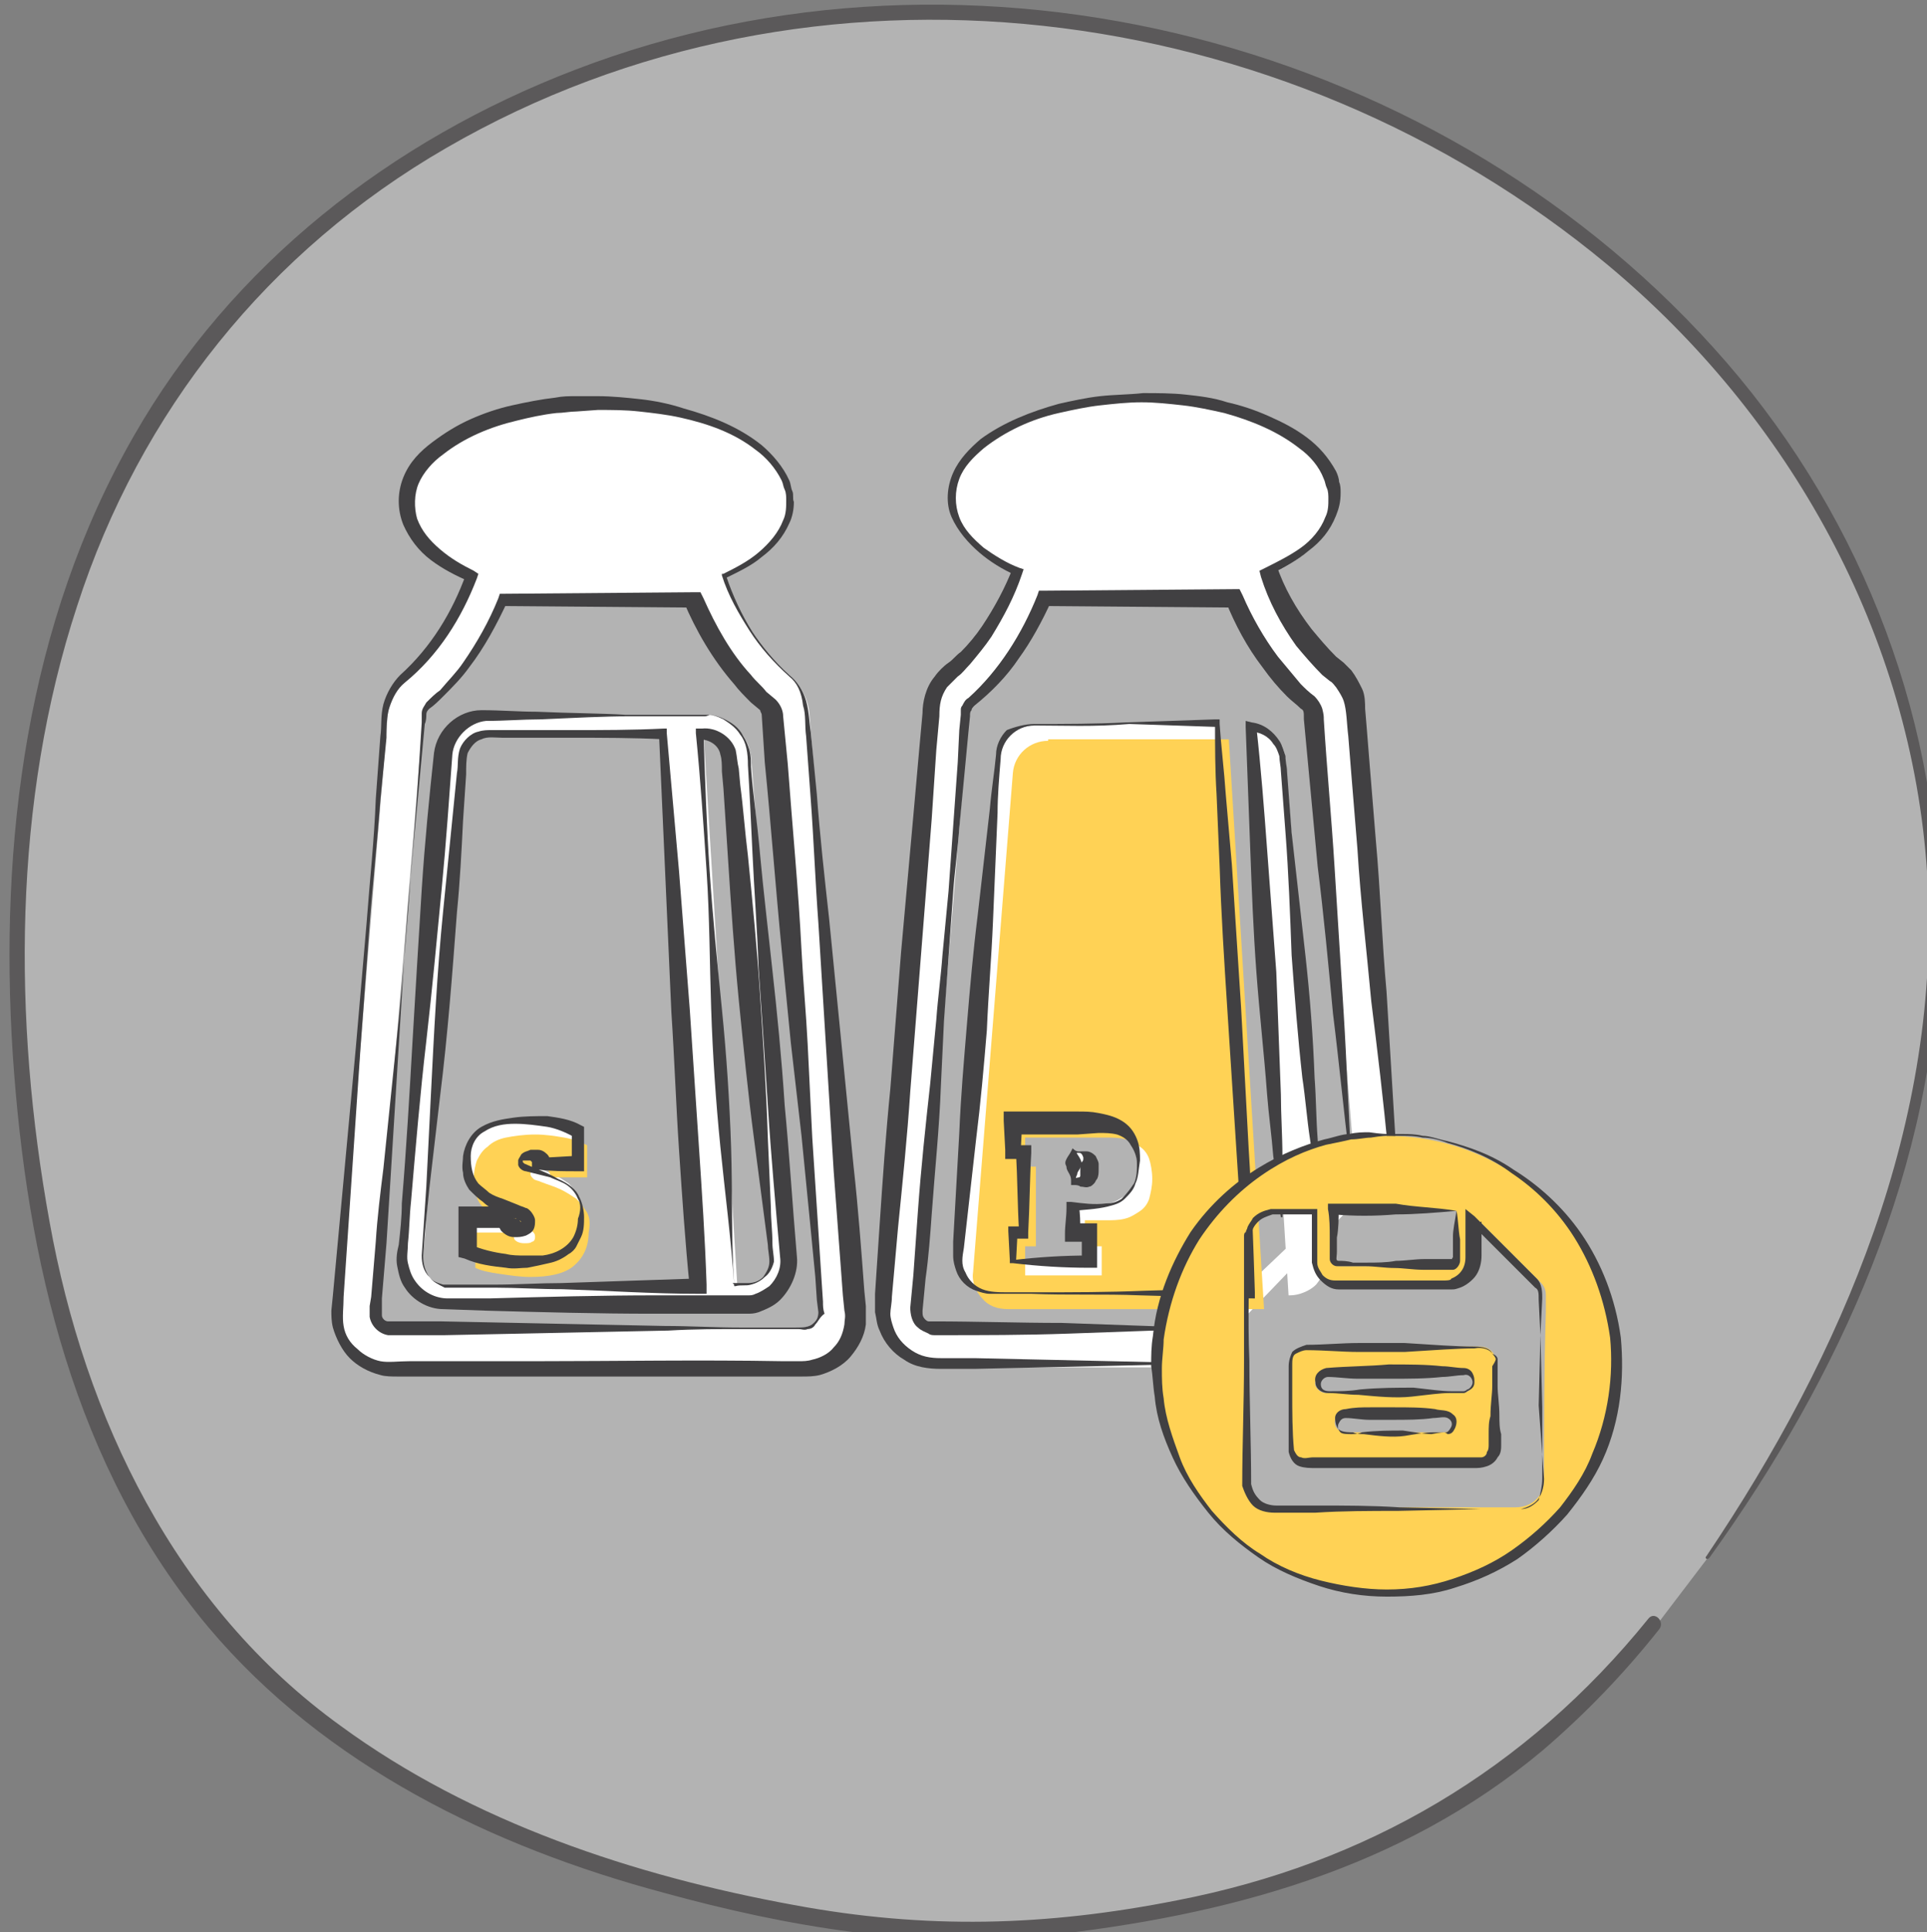
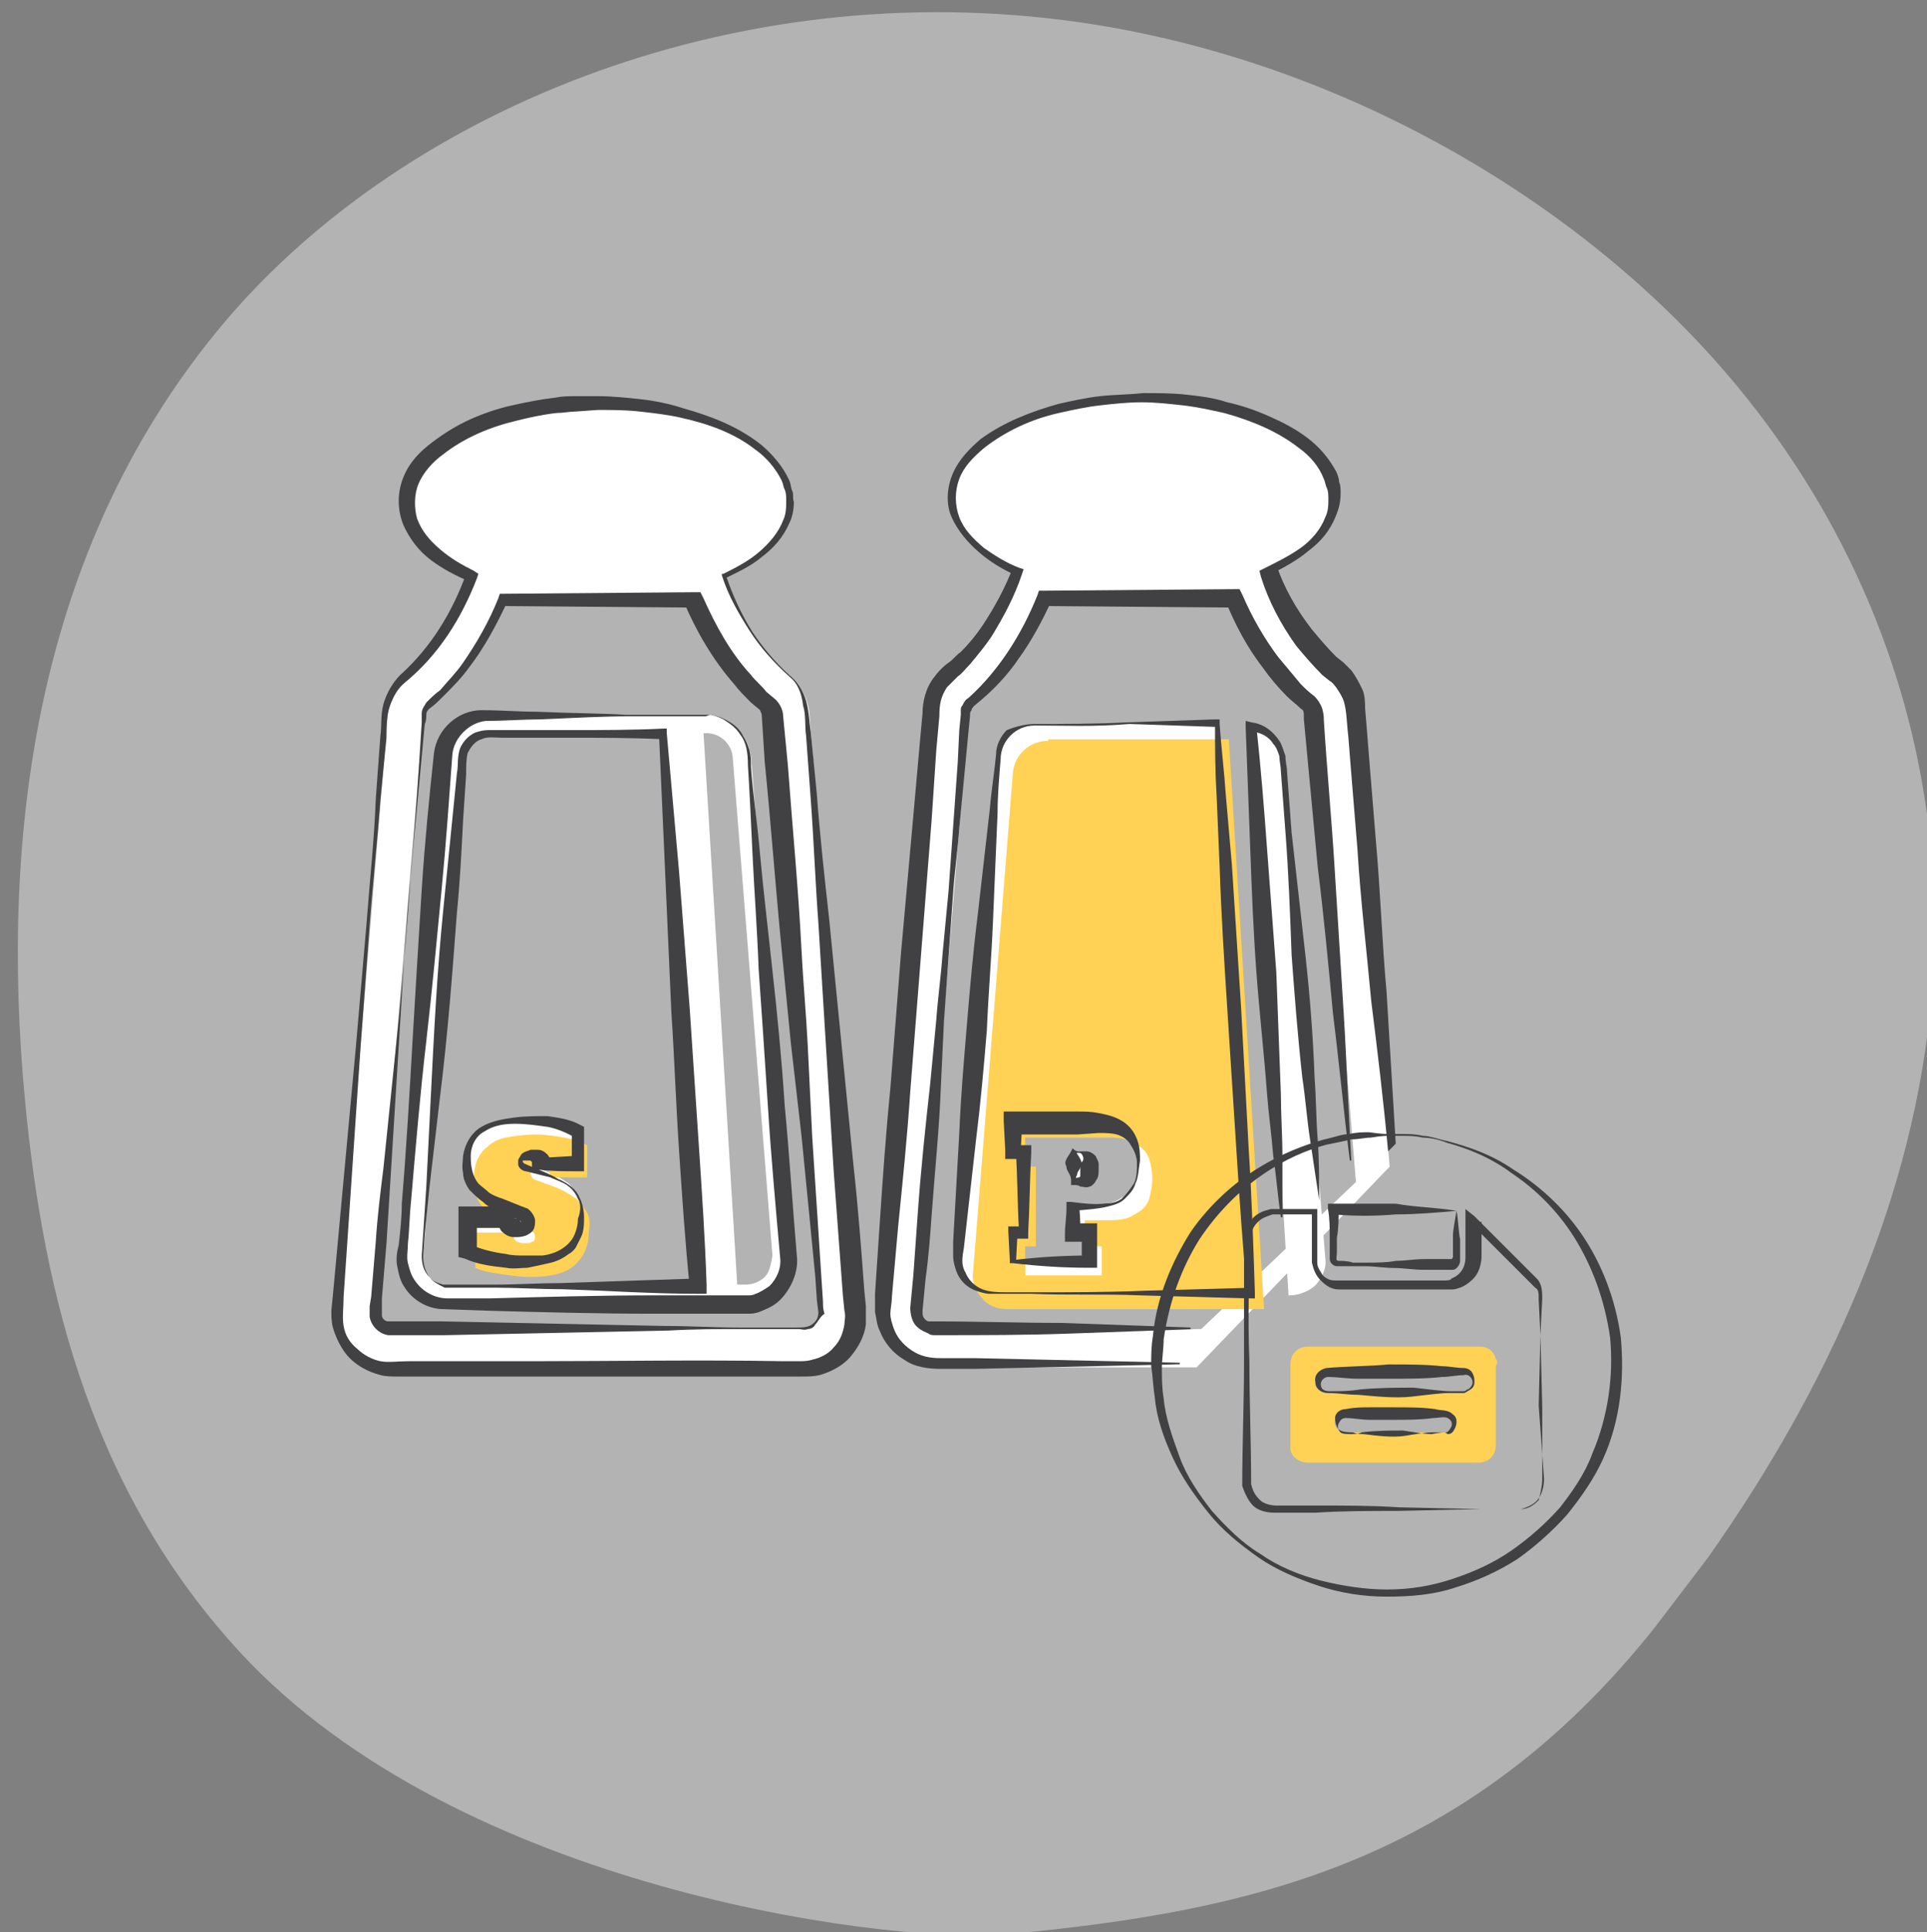
<svg xmlns="http://www.w3.org/2000/svg" xmlns:ns1="http://www.inkscape.org/namespaces/inkscape" xmlns:ns2="http://sodipodi.sourceforge.net/DTD/sodipodi-0.dtd" width="33.343mm" height="33.424mm" viewBox="0 0 33.343 33.424" version="1.1" id="svg43497" ns1:version="0.92.3 (2405546, 2018-03-11)" ns2:docname="save_user.svg">
  <rect x="0" y="0" width="33.343" height="33.424" fill="#808080" stroke="none" />
  <defs id="defs43491" />
  <ns2:namedview id="base" pagecolor="#ffffff" bordercolor="#666666" borderopacity="1.0" ns1:pageopacity="0.0" ns1:pageshadow="2" ns1:zoom="5.6" ns1:cx="77.167399" ns1:cy="39.704452" ns1:document-units="mm" ns1:current-layer="layer1" showgrid="false" fit-margin-top="0" fit-margin-left="0" fit-margin-right="0" fit-margin-bottom="0" ns1:window-width="1920" ns1:window-height="1043" ns1:window-x="1920" ns1:window-y="0" ns1:window-maximized="1" />
  <g ns1:label="Layer 1" ns1:groupmode="layer" id="layer1" transform="translate(-79.278,-145.05)">
    <g transform="matrix(0.265,0,0,0.265,-25.255,93.895)" style="display:inline;opacity:0.4" id="g38391" class="st13">
      <path style="fill:#ffffff" ns1:connector-curvature="0" id="path38385" d="m 506,294.7 c 7.9,-11.2 13.5,-23.6 14.6,-36.8 1.1,-13.2 -2.7,-27.4 -12.5,-39.4 -9.8,-12 -25.8,-21.5 -43.1,-24 -22.9,-3.3 -44.8,6 -56.4,20.2 -11.6,14.2 -14.2,32.4 -12.5,50.2 1.2,12.6 4.4,26 14.7,36.7 14.8,15.2 42.7,18.4 49.5,17.7 16,-1.5 30,-4.7 42.2,-20" class="st7" />
      <g id="g38389">
-         <path style="fill:#231f20" ns1:connector-curvature="0" id="path38387" d="m 506.1,294.7 c 8.5,-11.8 14.8,-25.6 15,-40.4 0.2,-13.8 -4.9,-27.2 -13.9,-37.6 -18.2,-21 -49.2,-29.1 -75.2,-19.1 -12,4.6 -22.4,12.7 -28.8,23.9 -7,12.2 -8.8,26.5 -7.9,40.4 0.9,13.4 4,26.9 12.8,37.4 7.6,9 18.5,14.3 29.7,17.3 8,2.2 16.6,3.7 24.9,2.8 11.8,-1.3 23.2,-4.3 32.5,-12.1 2.8,-2.4 5.3,-5 7.6,-7.9 0.4,-0.5 -0.3,-1.2 -0.7,-0.7 -8,9.9 -18.4,16 -30.8,18.4 -8.6,1.7 -16.4,1.9 -25,0.3 -10.4,-1.9 -21,-5.4 -29.6,-11.7 -10.8,-7.8 -16.7,-20.1 -19,-32.9 -2.4,-13.2 -2.4,-27.4 1.8,-40.2 4.1,-12.7 12.5,-23.2 24.1,-29.9 24,-13.9 54.7,-9.9 75.8,7.6 11.9,9.9 19.9,24.2 20.9,39.8 1,16.1 -5.5,31.3 -14.4,44.5 -0.2,0.2 0.1,0.3 0.2,0.1 z" class="st4" />
-       </g>
+         </g>
    </g>
    <g id="g38461" transform="matrix(0.265,0,0,0.265,-25.255,93.895)">
      <g id="g38409">
        <path class="st7" d="m 446,237.1 c -3,-2.6 -4.3,-6.5 -4.3,-6.5 v -0.1 c 2.6,-1.2 4.3,-2.9 4.3,-4.9 0,-3.6 -5.6,-6.5 -12.5,-6.5 -6.9,0 -12.5,2.9 -12.5,6.5 0,1.9 1.7,3.7 4.3,4.9 v 0.1 c 0,0 -1.3,4 -4.3,6.5 -0.7,0.6 -1.2,1.5 -1.2,2.4 l -3.2,38.9 c -0.1,1 0.3,2 0.9,2.7 0.7,0.7 1.6,1.1 2.6,1.1 H 447 c 1,0 1.9,-0.4 2.6,-1.1 0.7,-0.7 1,-1.7 0.9,-2.7 l -3.2,-38.9 c -0.1,-0.9 -0.6,-1.8 -1.3,-2.4 z m 1.6,42.3 c -0.2,0.2 -0.5,0.3 -0.8,0.3 H 420 c -0.3,0 -0.6,-0.1 -0.8,-0.3 -0.2,-0.2 -0.3,-0.5 -0.3,-0.8 l 3.2,-38.9 c 0,-0.3 0.2,-0.5 0.4,-0.7 2.7,-2.3 4.2,-5.3 4.8,-6.8 h 12.4 c 0.6,1.5 2.1,4.5 4.8,6.8 0.2,0.2 0.3,0.4 0.4,0.7 l 3.2,38.9 c -0.2,0.3 -0.3,0.6 -0.5,0.8 z" id="path38393" ns1:connector-curvature="0" style="fill:#ffffff" />
        <path class="st7" d="m 440.5,239.7 h -14.1 c -1.5,0 -2.8,1.2 -2.9,2.7 l -2.6,32.6 c -0.1,0.8 0.2,1.6 0.8,2.2 0.6,0.6 1.3,0.9 2.1,0.9 h 19.4 c 0.8,0 1.6,-0.3 2.1,-0.9 0.5,-0.6 0.8,-1.4 0.8,-2.2 l -2.6,-32.6 c -0.2,-1.5 -1.5,-2.7 -3,-2.7 z m -18,36.7 c -0.3,-0.3 -0.5,-0.8 -0.4,-1.3 l 2.6,-32.6 c 0.1,-0.9 0.8,-1.5 1.7,-1.5 h 11.5 l 2.2,36 h -16.3 c -0.5,0 -1,-0.2 -1.3,-0.6 z m 21.9,0 c -0.3,0.3 -0.8,0.5 -1.2,0.5 h -0.6 l -2.2,-36 h 0.2 c 0.9,0 1.6,0.7 1.7,1.5 l 2.6,32.6 c -0.1,0.6 -0.2,1.1 -0.5,1.4 z" id="path38395" ns1:connector-curvature="0" style="fill:#ffffff" />
        <path class="st7" d="m 485.2,269.2 -2.4,-29.6 c -0.1,-0.9 -0.5,-1.8 -1.2,-2.4 -3,-2.6 -4.3,-6.5 -4.3,-6.5 v -0.1 c 2.6,-1.2 4.3,-2.9 4.3,-4.9 0,-3.6 -5.6,-6.5 -12.5,-6.5 -6.9,0 -12.5,2.9 -12.5,6.5 0,1.9 1.7,3.7 4.3,4.9 v 0.1 c 0,0 -1.3,4 -4.3,6.5 -0.7,0.6 -1.2,1.5 -1.2,2.4 l -3.2,38.9 c -0.1,1 0.3,2 0.9,2.7 0.7,0.7 1.6,1.1 2.6,1.1 h 16.9 m 0.3,-2.5 h -17.3 c -0.3,0 -0.6,-0.1 -0.8,-0.3 -0.2,-0.2 -0.3,-0.5 -0.3,-0.8 l 3.2,-38.9 c 0,-0.3 0.2,-0.5 0.4,-0.7 2.7,-2.3 4.2,-5.3 4.8,-6.8 h 12.4 c 0.6,1.5 2.1,4.5 4.8,6.8 0.2,0.2 0.3,0.4 0.4,0.7 l 2.5,30.4" id="path38397" ns1:connector-curvature="0" style="fill:#ffffff" />
        <path class="st7" d="m 432.3,271.2 c -0.2,-0.3 -0.4,-0.6 -0.7,-0.9 -0.3,-0.2 -0.6,-0.4 -1,-0.6 -0.4,-0.2 -0.8,-0.3 -1.3,-0.5 -0.2,-0.1 -0.4,-0.1 -0.5,-0.2 -0.1,-0.1 -0.2,-0.2 -0.2,-0.3 0,-0.2 0.1,-0.3 0.2,-0.3 0.1,-0.1 0.3,-0.1 0.5,-0.1 0.2,0 0.3,0 0.4,0.1 0.1,0.1 0.2,0.2 0.2,0.5 h 2.4 v -2.1 c -0.4,-0.2 -0.9,-0.4 -1.5,-0.5 -0.6,-0.1 -1.2,-0.2 -1.9,-0.2 -0.7,0 -1.4,0.1 -1.9,0.2 -0.5,0.1 -0.9,0.3 -1.2,0.6 -0.3,0.2 -0.5,0.5 -0.7,0.9 -0.1,0.3 -0.2,0.7 -0.2,1.2 0,0.5 0.1,0.8 0.2,1.2 0.1,0.3 0.3,0.6 0.6,0.8 0.3,0.2 0.6,0.5 1.1,0.6 0.4,0.2 0.9,0.4 1.5,0.6 0.3,0.1 0.4,0.2 0.5,0.3 0.1,0.1 0.1,0.2 0.1,0.3 0,0.2 -0.1,0.3 -0.2,0.3 -0.1,0.1 -0.3,0.1 -0.5,0.1 -0.3,0 -0.5,-0.1 -0.6,-0.2 -0.1,-0.1 -0.1,-0.3 -0.1,-0.5 H 425 v 2.3 c 0.4,0.2 0.9,0.3 1.6,0.4 0.7,0.1 1.3,0.2 2,0.2 1.2,0 2.2,-0.2 2.8,-0.7 0.6,-0.5 1,-1.2 1,-2.2 0.1,-0.5 0,-0.9 -0.1,-1.3 z" id="path38399" ns1:connector-curvature="0" style="fill:#ffffff" />
        <path class="st7" d="m 464.9,268.2 h -0.4 v 1.9 h 0.4 c 0.2,0 0.4,-0.1 0.5,-0.2 0.1,-0.1 0.2,-0.3 0.2,-0.6 V 269 c 0,-0.3 -0.1,-0.4 -0.2,-0.6 -0.2,-0.1 -0.3,-0.2 -0.5,-0.2 z" id="path38401" ns1:connector-curvature="0" style="fill:#ffffff" />
        <path class="st7" d="m 462,240.4 c -1.2,0 -2.2,0.9 -2.3,2.1 l -2.6,32.6 c -0.1,0.6 0.2,1.3 0.6,1.7 0.4,0.5 1,0.7 1.7,0.7 h 16.8 l -2.3,-37.2 H 462 Z m 6.5,29.9 c -0.1,0.3 -0.3,0.6 -0.6,0.8 -0.3,0.2 -0.6,0.4 -1,0.5 -0.4,0.1 -0.8,0.1 -1.3,0.1 h -1.3 v 1.7 h 1.1 v 1.9 h -5 v -1.9 h 0.7 v -5.2 h -0.7 v -1.9 h 5.2 c 0.5,0 0.9,0 1.3,0.1 0.4,0.1 0.7,0.3 1,0.5 0.3,0.2 0.5,0.5 0.6,0.8 0.1,0.3 0.2,0.8 0.2,1.3 0.1,0.5 0,0.9 -0.2,1.3 z" id="path38403" ns1:connector-curvature="0" style="fill:#ffffff" />
        <path class="st15" d="m 462.9,241.4 c -1.2,0 -2.2,0.9 -2.3,2.1 l -2.6,32.6 c -0.1,0.6 0.2,1.3 0.6,1.7 0.4,0.5 1,0.7 1.7,0.7 H 477 l -2.3,-37.2 h -11.8 z m 6.6,29.9 c -0.1,0.3 -0.3,0.6 -0.6,0.8 -0.3,0.2 -0.6,0.4 -1,0.5 -0.4,0.1 -0.8,0.1 -1.3,0.1 h -1.3 v 1.7 h 1.1 v 1.9 h -5 v -1.9 h 0.7 v -5.2 h -0.7 v -1.9 h 5.2 c 0.5,0 0.9,0 1.3,0.1 0.4,0.1 0.7,0.3 1,0.5 0.3,0.2 0.5,0.5 0.6,0.8 0.1,0.3 0.2,0.8 0.2,1.3 0,0.5 -0.1,0.9 -0.2,1.3 z" id="path38405" ns1:connector-curvature="0" style="fill:#ffd255" />
        <path class="st7" d="m 476.3,240.4 2.3,37.2 h 0.1 c 0.6,0 1.3,-0.3 1.7,-0.7 0.4,-0.5 0.7,-1.1 0.6,-1.7 l -2.6,-32.6 c -0.1,-1.2 -1,-2.1 -2.1,-2.2 z" id="path38407" ns1:connector-curvature="0" style="fill:#ffffff" />
      </g>
      <path class="st15" d="m 432.8,272.2 c -0.2,-0.3 -0.4,-0.6 -0.7,-0.9 -0.3,-0.2 -0.6,-0.4 -1,-0.6 -0.4,-0.2 -0.8,-0.3 -1.3,-0.5 -0.2,-0.1 -0.4,-0.1 -0.5,-0.2 -0.1,-0.1 -0.2,-0.2 -0.2,-0.3 0,-0.2 0.1,-0.3 0.2,-0.3 0.1,-0.1 0.3,-0.1 0.5,-0.1 0.2,0 0.3,0 0.4,0.1 0.1,0.1 0.2,0.2 0.2,0.5 h 2.4 v -2.1 c -0.4,-0.2 -0.9,-0.4 -1.5,-0.5 -0.6,-0.1 -1.2,-0.2 -1.9,-0.2 -0.7,0 -1.4,0.1 -1.9,0.2 -0.5,0.1 -0.9,0.3 -1.2,0.6 -0.3,0.2 -0.5,0.5 -0.7,0.9 -0.1,0.3 -0.2,0.7 -0.2,1.2 0,0.5 0.1,0.8 0.2,1.2 0.1,0.3 0.3,0.6 0.6,0.8 0.3,0.2 0.6,0.5 1.1,0.6 0.4,0.2 0.9,0.4 1.5,0.6 0.3,0.1 0.4,0.2 0.5,0.3 0.1,0.1 0.1,0.2 0.1,0.3 0,0.2 -0.1,0.3 -0.2,0.3 -0.1,0.1 -0.3,0.1 -0.5,0.1 -0.3,0 -0.5,-0.1 -0.6,-0.2 -0.1,-0.1 -0.1,-0.3 -0.1,-0.5 h -2.5 v 2.3 c 0.4,0.2 0.9,0.3 1.6,0.4 0.7,0.1 1.3,0.2 2,0.2 1.2,0 2.2,-0.2 2.8,-0.7 0.6,-0.5 1,-1.2 1,-2.2 0.1,-0.5 0.1,-0.9 -0.1,-1.3 z" id="path38411" ns1:connector-curvature="0" style="fill:#ffd255" />
      <g id="g38459">
        <g id="g38419">
          <g id="g38417">
            <path class="st5" d="m 446,237.2 c -1,-0.9 -1.9,-1.9 -2.6,-3 -0.7,-1.1 -1.4,-2.3 -1.8,-3.6 v -0.1 h 0.1 c 0.8,-0.4 1.6,-0.8 2.3,-1.4 0.7,-0.6 1.3,-1.3 1.6,-2.1 0.2,-0.4 0.2,-0.9 0.2,-1.3 0,-0.2 0,-0.5 -0.1,-0.7 -0.1,-0.2 -0.1,-0.4 -0.2,-0.6 -0.4,-0.8 -1,-1.5 -1.7,-2 -1.4,-1.1 -3.1,-1.7 -4.9,-2.1 -0.9,-0.2 -1.8,-0.3 -2.7,-0.4 -0.9,-0.1 -1.8,-0.1 -2.7,-0.1 l -1.4,0.1 c -0.4,0 -0.9,0.1 -1.3,0.1 -0.9,0.1 -1.8,0.3 -2.6,0.5 -1.7,0.4 -3.4,1.1 -4.8,2.2 -0.7,0.5 -1.3,1.2 -1.6,1.9 -0.3,0.7 -0.3,1.6 -0.1,2.3 0.3,0.8 0.8,1.4 1.5,2 0.7,0.6 1.4,1 2.2,1.4 l 0.3,0.2 -0.1,0.3 c -1,2.6 -2.5,5 -4.7,6.8 -0.5,0.4 -0.8,1 -1,1.6 -0.2,0.6 -0.2,1.3 -0.2,2 l -0.4,4.1 c -0.2,2.7 -0.5,5.4 -0.7,8.1 l -0.6,8.1 -1.1,16.2 c 0,0.7 -0.1,1.3 0,1.9 0.1,0.6 0.4,1.1 0.9,1.5 0.4,0.4 1,0.7 1.5,0.8 0.5,0.1 1.2,0 1.9,0 h 8.1 c 5.4,0 10.8,-0.1 16.3,0 h 1 c 0.3,0 0.6,0 0.9,-0.1 0.5,-0.1 1.1,-0.4 1.4,-0.8 0.4,-0.4 0.6,-0.9 0.7,-1.5 0,-0.3 0.1,-0.5 0,-0.9 l -0.1,-1 c -0.2,-2.7 -0.4,-5.4 -0.6,-8.1 l -0.5,-8.1 -0.5,-8.1 c -0.2,-2.7 -0.3,-5.4 -0.5,-8.1 l -0.3,-4.1 c -0.1,-0.7 0,-1.4 -0.2,-2 -0.1,-0.9 -0.4,-1.5 -0.9,-1.9 z m 0,-0.1 c 0.5,0.4 0.9,1 1.1,1.7 0.2,0.7 0.2,1.4 0.3,2 l 0.4,4.1 c 0.2,2.7 0.5,5.4 0.8,8.1 l 0.8,8.1 0.8,8.1 c 0.3,2.7 0.5,5.4 0.7,8.1 l 0.1,1 c 0,0.4 0,0.8 0,1.2 -0.1,0.8 -0.5,1.5 -1,2.1 -0.5,0.6 -1.3,1 -2,1.2 -0.4,0.1 -0.8,0.1 -1.2,0.1 h -1 c -5.4,0 -10.8,0 -16.3,0 h -8.1 -1 c -0.3,0 -0.8,0 -1.1,-0.1 -0.8,-0.2 -1.5,-0.6 -2,-1.1 -0.5,-0.5 -0.9,-1.3 -1.1,-2 -0.1,-0.4 -0.1,-0.8 -0.1,-1.1 l 0.1,-1 1.5,-16.2 0.7,-8.1 c 0.2,-2.7 0.5,-5.4 0.6,-8.1 l 0.3,-4.1 c 0.1,-0.7 0,-1.3 0.2,-2.1 0.2,-0.7 0.6,-1.4 1.1,-1.9 2,-1.8 3.4,-4.1 4.3,-6.6 l 0.2,0.5 c -0.9,-0.4 -1.7,-0.8 -2.5,-1.4 -0.8,-0.6 -1.4,-1.4 -1.8,-2.3 -0.4,-1 -0.4,-2.1 0,-3.1 0.4,-1 1.1,-1.7 1.9,-2.3 0.8,-0.6 1.6,-1.1 2.5,-1.5 0.9,-0.4 1.8,-0.7 2.7,-0.9 0.9,-0.2 1.9,-0.4 2.8,-0.5 0.5,-0.1 0.9,-0.1 1.4,-0.1 h 1.4 c 0.9,0 1.9,0.1 2.8,0.2 0.9,0.1 1.9,0.3 2.8,0.6 1.8,0.5 3.6,1.2 5.1,2.4 0.7,0.6 1.4,1.4 1.8,2.3 0.1,0.2 0.1,0.5 0.2,0.7 0.1,0.2 0,0.5 0.1,0.7 0,0.5 -0.1,1 -0.3,1.4 -0.4,0.9 -1,1.6 -1.8,2.2 -0.7,0.6 -1.6,1 -2.4,1.4 l 0.1,-0.1 c 0.4,1.2 1,2.5 1.7,3.6 0.6,0.9 1.4,1.9 2.4,2.8 z" id="path38413" ns1:connector-curvature="0" style="fill:#414042" />
            <path class="st5" d="m 447.7,279.5 c -0.1,0.2 -0.3,0.3 -0.5,0.3 -0.2,0.1 -0.4,0 -0.6,0 h -1.2 -2.4 c -1.6,0 -3.2,0 -4.9,0.1 l -9.7,0.2 -4.9,0.1 h -2.4 -0.6 c -0.2,0 -0.3,0 -0.7,0 -0.6,-0.1 -1.1,-0.6 -1.2,-1.2 0,-0.1 0,-0.3 0,-0.4 v -0.3 l 0.1,-0.6 0.1,-1.2 0.2,-2.4 c 0.1,-1.6 0.3,-3.2 0.5,-4.8 l 1,-9.7 c 0.3,-3.2 0.6,-6.5 0.8,-9.7 0.3,-3.2 0.5,-6.5 0.7,-9.7 0,-0.2 0,-0.4 0,-0.6 0,-0.3 0.2,-0.5 0.3,-0.7 0.3,-0.3 0.6,-0.6 0.9,-0.8 0.5,-0.6 1.1,-1.2 1.5,-1.8 0.9,-1.3 1.7,-2.7 2.3,-4.2 l 0.1,-0.3 h 0.3 l 12.4,-0.1 h 0.4 l 0.2,0.4 c 0.8,1.8 1.8,3.6 3.1,5 0.3,0.4 0.7,0.7 1,1.1 l 0.6,0.5 c 0.3,0.3 0.5,0.7 0.5,1.1 l 0.3,3.1 c 0.3,4.1 0.7,8.2 0.9,12.2 0.1,2 0.3,4.1 0.4,6.1 l 0.3,6.1 0.4,6.1 0.2,3.1 0.1,1.5 c 0,0.3 0,0.5 0.1,0.8 -0.3,0.2 -0.4,0.5 -0.6,0.7 z m -0.1,-0.1 c 0.2,-0.2 0.3,-0.4 0.3,-0.7 l -0.1,-0.8 -0.1,-1.5 -0.3,-3.1 -0.6,-6.1 -0.7,-6.1 c -0.2,-2 -0.4,-4.1 -0.6,-6.1 -0.4,-4.1 -0.7,-8.2 -1.1,-12.2 l -0.2,-3.1 c 0,-0.1 -0.1,-0.2 -0.1,-0.3 l -0.6,-0.5 c -0.4,-0.4 -0.8,-0.8 -1.1,-1.2 -1.4,-1.6 -2.5,-3.5 -3.3,-5.4 l 0.5,0.4 -12.4,-0.1 0.4,-0.3 c -0.7,1.5 -1.5,3 -2.5,4.3 -0.5,0.7 -1.1,1.3 -1.7,1.9 -0.3,0.3 -0.6,0.6 -0.9,0.8 -0.1,0.1 -0.2,0.2 -0.2,0.4 0,0.1 0,0.4 -0.1,0.6 -0.3,3.2 -0.6,6.5 -0.9,9.7 -0.3,3.2 -0.5,6.5 -0.7,9.7 l -0.6,9.7 c -0.1,1.6 -0.2,3.2 -0.3,4.8 l -0.2,2.4 -0.1,1.2 v 0.6 0.3 c 0,0.1 0,0.1 0,0.2 0,0.2 0.2,0.4 0.4,0.4 0,0 0.3,0 0.5,0 h 0.6 2.4 l 4.9,0.1 9.7,0.2 c 1.6,0 3.2,0.1 4.9,0.1 h 2.4 1.2 c 0.5,0 0.9,0 1.2,-0.3 z" id="path38415" ns1:connector-curvature="0" style="fill:#414042" />
          </g>
        </g>
        <g id="g38429">
          <g id="g38427">
            <path class="st5" d="m 440.5,239.8 c 0,0 -0.5,0 -1.3,0 -0.9,0 -2.1,0 -3.7,0 -1.6,0 -3.5,0.1 -5.8,0.2 -1.1,0 -2.3,0.1 -3.5,0.1 -1.1,0.1 -2.1,1.1 -2.2,2.2 -0.2,2.7 -0.4,5.7 -0.7,8.8 -0.3,3.1 -0.6,6.4 -1,9.9 -0.4,3.4 -0.7,7 -1,10.5 -0.1,0.9 -0.1,1.8 -0.2,2.7 0,0.5 -0.1,0.9 0,1.3 0.1,0.4 0.2,0.8 0.5,1.2 0.5,0.7 1.3,1.1 2.1,1.1 h 2.7 c 3.7,-0.1 7.3,-0.2 10.9,-0.2 1.8,0 3.6,0 5.4,0 0.2,0 0.4,0 0.6,0 0.2,0 0.3,0 0.5,-0.1 0.3,-0.1 0.6,-0.3 0.9,-0.5 0.5,-0.5 0.8,-1.2 0.7,-1.9 -0.3,-3.4 -0.6,-6.7 -0.8,-9.9 -0.2,-3.1 -0.4,-6.1 -0.6,-8.9 -0.1,-2.7 -0.3,-5.3 -0.4,-7.5 -0.1,-2.2 -0.2,-4.2 -0.3,-5.8 0,-0.8 -0.1,-1.5 -0.5,-2 -0.3,-0.5 -0.8,-0.8 -1.1,-1 -0.4,-0.2 -0.7,-0.3 -0.9,-0.3 -0.2,0.1 -0.3,0.1 -0.3,0.1 z m 0,-0.1 c 0,0 0.1,0 0.3,0 0.2,0 0.6,0.1 1,0.3 0.4,0.2 0.9,0.5 1.2,1.1 0.2,0.3 0.3,0.6 0.4,0.9 0.1,0.4 0.1,0.7 0.1,1.1 0.1,1.6 0.4,3.5 0.6,5.8 0.2,2.2 0.5,4.7 0.8,7.5 0.3,2.7 0.6,5.7 0.8,8.8 0.3,3.1 0.5,6.4 0.8,9.9 0.1,1 -0.4,2.1 -1.1,2.8 -0.4,0.4 -0.9,0.6 -1.4,0.8 -0.3,0.1 -0.5,0.1 -0.8,0.1 -0.2,0 -0.5,0 -0.7,0 -1.8,0 -3.6,0 -5.4,0 -3.6,0 -7.3,-0.1 -10.9,-0.2 l -2.8,-0.1 c -1,0 -2,-0.6 -2.5,-1.4 -0.3,-0.4 -0.4,-0.9 -0.5,-1.4 -0.1,-0.5 0,-1 0.1,-1.4 0.1,-0.9 0.2,-1.8 0.2,-2.7 0.3,-3.6 0.5,-7.1 0.7,-10.6 0.2,-3.4 0.4,-6.7 0.6,-9.9 0.2,-3.1 0.5,-6.1 0.8,-8.9 0.2,-1.6 1.6,-2.8 3.1,-2.8 1.3,0 2.4,0.1 3.6,0.1 2.2,0.1 4.2,0.1 5.8,0.2 1.6,0 2.9,0 3.7,0 1,0 1.5,0 1.5,0 z" id="path38421" ns1:connector-curvature="0" style="fill:#414042" />
            <path class="st5" d="M 422.5,276.4 C 422.1,276 422,275.5 422,275 l 0.1,-1.5 0.2,-3 0.3,-6 c 0.2,-4 0.4,-8 0.8,-12 0.2,-2 0.4,-4 0.6,-6 l 0.3,-3 c 0.1,-0.5 0,-1 0.2,-1.6 0.2,-0.5 0.7,-1 1.2,-1.1 0.3,-0.1 0.6,-0.1 0.8,-0.1 h 0.8 1.5 c 1,0 2,0 3,0 2,0 4,0 6,-0.1 h 0.2 v 0.3 l 0.8,9 0.7,9 c 0.2,3 0.4,6 0.6,9 0.2,3 0.4,6 0.5,9 v 0.6 h -0.5 c -3,0 -5.9,-0.2 -8.9,-0.3 -1.5,0 -3,-0.1 -4.4,-0.1 h -2.2 c -0.4,0 -0.7,0 -1.1,0 -0.4,-0.2 -0.8,-0.4 -1,-0.7 z m 0,0 c 0.2,0.3 0.6,0.4 0.9,0.5 0.3,0 0.7,0 1.1,0 h 2.2 c 1.5,0 3,-0.1 4.4,-0.1 3,-0.1 5.9,-0.2 8.9,-0.3 l -0.5,0.6 c -0.3,-3 -0.5,-6 -0.7,-9 -0.2,-3 -0.3,-6 -0.5,-9 l -0.4,-9 -0.4,-9 0.3,0.2 c -2,-0.1 -4,-0.1 -6,-0.1 -1,0 -2,0 -3,0 h -1.5 c -0.5,0 -1,-0.1 -1.4,0.1 -0.4,0.1 -0.7,0.5 -0.9,0.9 -0.1,0.4 -0.1,0.9 -0.1,1.4 l -0.2,3 c -0.1,2 -0.2,4 -0.4,6 -0.3,4 -0.6,8 -1.1,12 l -0.7,6 -0.3,3 -0.1,1.5 c 0,0.4 0.1,0.9 0.4,1.3 z" id="path38423" ns1:connector-curvature="0" style="fill:#414042" />
-             <path class="st5" d="m 444.4,276.4 c -0.2,0.2 -0.5,0.4 -0.9,0.5 -0.3,0.1 -0.7,0 -1,0.1 h -0.1 v -0.1 c -0.2,-3 -0.6,-6 -0.9,-9 -0.3,-3 -0.5,-6 -0.6,-9 -0.1,-3 -0.1,-6 -0.3,-9 -0.2,-3 -0.4,-6 -0.7,-9 v -0.3 h 0.4 c 0.9,-0.1 1.9,0.5 2.2,1.4 0.1,0.5 0.1,0.8 0.2,1.2 l 0.1,1.1 c 0.2,1.5 0.3,3 0.5,4.6 0.3,3 0.6,6.1 0.8,9.2 0.2,3.1 0.4,6.1 0.5,9.2 l 0.2,4.6 c 0,0.8 0.1,1.5 0.1,2.3 0,0.4 0.1,0.8 0.1,1.2 -0.1,0.4 -0.3,0.8 -0.6,1 z m -0.1,0 c 0.2,-0.3 0.4,-0.6 0.4,-1 0,-0.4 -0.1,-0.8 -0.1,-1.1 -0.1,-0.8 -0.2,-1.5 -0.3,-2.3 l -0.6,-4.6 c -0.4,-3 -0.7,-6.1 -1,-9.1 -0.3,-3.1 -0.5,-6.1 -0.7,-9.2 -0.1,-1.5 -0.2,-3.1 -0.3,-4.6 l -0.1,-1.1 c 0,-0.4 0,-0.8 -0.1,-1.1 -0.1,-0.6 -0.7,-1 -1.4,-1 l 0.3,-0.4 c 0.1,3 0.2,6 0.4,9 0.2,3 0.5,6 0.8,9 0.3,3 0.5,6 0.6,9 0.1,3 0,6 0.2,9 l -0.1,-0.1 c 0.3,0 0.7,0 1,0 0.5,0 0.8,-0.2 1,-0.4 z" id="path38425" ns1:connector-curvature="0" style="fill:#414042" />
          </g>
        </g>
        <g id="g38437">
          <g id="g38435">
            <path class="st5" d="m 485.1,268.2 c -0.3,-3.3 -0.7,-6.6 -1.1,-9.8 -0.3,-3.3 -0.7,-6.6 -0.9,-9.9 l -0.4,-4.9 -0.2,-2.5 c -0.1,-0.8 -0.1,-1.7 -0.3,-2.3 -0.1,-0.3 -0.3,-0.6 -0.5,-0.9 -0.1,-0.1 -0.2,-0.3 -0.4,-0.4 l -0.5,-0.4 c -0.6,-0.6 -1.2,-1.3 -1.7,-1.9 -1,-1.4 -1.8,-2.9 -2.3,-4.5 l -0.1,-0.4 0.4,-0.2 c 0.8,-0.4 1.6,-0.8 2.3,-1.3 0.7,-0.5 1.3,-1.2 1.6,-2 0.2,-0.4 0.2,-0.8 0.2,-1.2 0,-0.2 0,-0.5 -0.1,-0.7 -0.1,-0.2 -0.1,-0.4 -0.2,-0.6 -0.3,-0.8 -0.9,-1.5 -1.6,-2 -1.4,-1.1 -3.1,-1.8 -4.9,-2.3 -0.9,-0.2 -1.8,-0.4 -2.7,-0.5 -0.9,-0.1 -1.8,-0.2 -2.7,-0.2 -0.9,0 -1.8,0.1 -2.7,0.2 -0.9,0.1 -1.8,0.3 -2.7,0.5 -1.8,0.4 -3.5,1.2 -4.9,2.3 -0.7,0.6 -1.3,1.2 -1.6,2 -0.3,0.8 -0.3,1.7 0,2.5 0.3,0.8 0.9,1.4 1.6,2 0.7,0.5 1.5,1 2.3,1.3 l 0.3,0.1 -0.1,0.3 c -0.5,1.5 -1.2,2.8 -2,4.1 -0.4,0.6 -0.9,1.2 -1.4,1.8 -0.3,0.3 -0.5,0.6 -0.8,0.8 -0.3,0.3 -0.5,0.5 -0.7,0.7 -0.4,0.6 -0.5,1.1 -0.5,1.9 l -0.2,2.2 -0.3,4.5 -0.7,8.9 -0.7,8.9 c -0.2,3 -0.5,5.9 -0.8,8.9 l -0.4,4.5 c 0,0.4 -0.1,0.8 -0.1,1.1 0,0.3 0.1,0.6 0.2,0.9 0.2,0.6 0.6,1.1 1.2,1.5 0.6,0.4 1.2,0.5 1.9,0.5 h 2.2 l 4.5,0.1 8.9,0.2 v 0.1 l -8.9,0.2 -4.5,0.1 h -2.2 c -0.8,0 -1.7,-0.1 -2.4,-0.6 -0.7,-0.4 -1.3,-1.1 -1.6,-1.9 -0.2,-0.4 -0.2,-0.8 -0.3,-1.2 0,-0.5 0,-0.8 0,-1.2 l 0.3,-4.5 c 0.2,-3 0.4,-5.9 0.7,-8.9 l 0.7,-8.9 0.8,-8.9 0.4,-4.5 0.2,-2.2 c 0,-0.7 0.2,-1.7 0.8,-2.4 0.2,-0.3 0.6,-0.7 0.9,-0.9 0.3,-0.2 0.5,-0.5 0.8,-0.7 0.5,-0.5 1,-1.1 1.4,-1.7 0.8,-1.2 1.5,-2.5 2,-3.8 l 0.2,0.5 c -0.9,-0.4 -1.7,-0.9 -2.4,-1.5 -0.7,-0.6 -1.4,-1.4 -1.8,-2.3 -0.4,-0.9 -0.3,-2 0.1,-2.9 0.4,-0.9 1.1,-1.6 1.8,-2.2 1.5,-1.1 3.3,-1.8 5.1,-2.3 0.9,-0.2 1.8,-0.4 2.7,-0.5 0.9,-0.1 1.9,-0.1 2.8,-0.2 0.9,0 1.9,0 2.8,0.1 0.9,0.1 1.8,0.2 2.7,0.5 0.9,0.2 1.8,0.5 2.7,0.9 0.9,0.4 1.7,0.8 2.5,1.4 0.8,0.6 1.4,1.3 1.9,2.2 0.1,0.2 0.2,0.5 0.2,0.7 0.1,0.2 0.1,0.5 0.1,0.7 0,0.6 -0.1,1 -0.3,1.5 -0.4,1 -1,1.7 -1.8,2.3 -0.7,0.6 -1.6,1.1 -2.4,1.5 l 0.3,-0.6 c 0.5,1.5 1.3,2.9 2.3,4.2 0.5,0.6 1,1.2 1.6,1.8 l 0.5,0.4 c 0.2,0.2 0.3,0.3 0.5,0.5 0.3,0.4 0.5,0.8 0.7,1.2 0.2,0.4 0.2,1 0.2,1.3 l 0.1,1.2 0.2,2.5 0.4,4.9 c 0.3,3.3 0.4,6.6 0.7,9.9 0.2,3.3 0.4,6.6 0.6,9.9 z" id="path38431" ns1:connector-curvature="0" style="fill:#414042" />
            <path class="st5" d="m 472.6,279.8 c -2.8,0.1 -5.6,0.2 -8.4,0.3 -2.8,0.1 -5.6,0.1 -8.4,0.1 h -0.3 c -0.1,0 -0.3,0 -0.4,-0.1 -0.2,-0.1 -0.5,-0.2 -0.7,-0.4 -0.4,-0.3 -0.5,-0.9 -0.5,-1.3 l 0.2,-2.1 c 0.1,-1.4 0.2,-2.8 0.3,-4.2 0.2,-2.8 0.5,-5.6 0.8,-8.3 l 0.4,-4.2 c 0.1,-1.4 0.3,-2.8 0.4,-4.2 l 0.4,-4.2 c 0.1,-1.4 0.2,-2.8 0.3,-4.2 l 0.3,-4.2 0.1,-2.1 0.1,-1 v -0.3 c 0,-0.1 0,-0.2 0.1,-0.3 0.1,-0.2 0.2,-0.4 0.4,-0.5 2,-1.8 3.5,-4.2 4.5,-6.7 l 0.1,-0.3 h 0.3 l 12.4,-0.1 h 0.4 l 0.2,0.4 c 0.6,1.4 1.4,2.8 2.3,4 0.5,0.6 1,1.2 1.5,1.8 0.3,0.3 0.5,0.5 0.9,0.8 0.2,0.2 0.4,0.5 0.5,0.8 0.1,0.4 0.1,0.5 0.1,0.7 0.2,3.2 0.5,6.4 0.7,9.6 0.2,3.2 0.4,6.4 0.6,9.6 0.2,3.2 0.3,6.4 0.5,9.6 h -0.1 c -0.4,-3.2 -0.7,-6.4 -1.1,-9.6 -0.3,-3.2 -0.6,-6.4 -1,-9.6 -0.3,-3.2 -0.6,-6.4 -0.9,-9.6 0,-0.5 0,-0.6 -0.2,-0.7 -0.3,-0.3 -0.6,-0.5 -0.9,-0.8 -0.6,-0.6 -1.1,-1.2 -1.6,-1.9 -1,-1.3 -1.8,-2.8 -2.4,-4.3 l 0.6,0.4 -12.4,-0.1 0.4,-0.3 c -0.6,1.3 -1.3,2.6 -2.1,3.7 -0.8,1.2 -1.8,2.2 -2.9,3.1 -0.1,0.1 -0.2,0.2 -0.2,0.3 -0.1,0.1 -0.1,0.2 -0.1,0.4 l -0.1,1 -0.2,2.1 -0.4,4.2 c -0.1,1.4 -0.3,2.8 -0.4,4.2 l -0.3,4.2 c -0.1,1.4 -0.2,2.8 -0.3,4.2 l -0.2,4.2 c -0.1,2.8 -0.4,5.6 -0.6,8.4 -0.1,1.4 -0.2,2.8 -0.4,4.2 l -0.2,2.1 c 0,0.3 0,0.4 0.2,0.6 0.1,0.1 0.2,0.1 0.2,0.1 0.1,0 0.1,0 0.1,0 h 0.2 c 2.8,0 5.6,0.1 8.4,0.1 2.8,0.1 5.6,0.2 8.4,0.3 v 0.1 z" id="path38433" ns1:connector-curvature="0" style="fill:#414042" />
          </g>
        </g>
        <g id="g38441">
          <path class="st5" d="m 432.2,271.3 c -0.2,-0.5 -0.6,-0.9 -1.1,-1.1 -0.2,-0.1 -0.5,-0.2 -0.7,-0.3 l -0.8,-0.2 -0.8,-0.2 c -0.1,0 -0.4,-0.1 -0.5,-0.4 0,-0.1 0,-0.2 0,-0.3 0,-0.1 0.1,-0.2 0.2,-0.4 0.2,-0.2 0.4,-0.2 0.6,-0.3 0.2,0 0.3,0 0.5,0 0.2,0 0.4,0.1 0.6,0.3 0.2,0.2 0.2,0.5 0.2,0.7 l -0.5,-0.5 c 0.8,0 1.6,-0.1 2.4,-0.1 l -0.5,0.5 c 0,-0.7 0,-1.4 0,-2.1 l 0.2,0.4 c -0.5,-0.3 -1.2,-0.6 -1.8,-0.7 -0.7,-0.1 -1.4,-0.2 -2.1,-0.2 -0.7,0 -1.4,0.1 -2,0.5 -0.6,0.3 -0.9,1 -0.9,1.6 0,0.7 0.1,1.3 0.5,1.8 0.2,0.2 0.5,0.4 0.7,0.6 0.3,0.2 0.6,0.3 0.9,0.4 l 1,0.4 c 0.2,0.1 0.3,0.1 0.5,0.2 0.1,0 0.2,0.1 0.3,0.2 0.1,0.1 0.3,0.4 0.3,0.6 0,0.2 0,0.4 -0.1,0.6 -0.1,0.2 -0.3,0.3 -0.5,0.4 -0.3,0.1 -0.5,0.1 -0.7,0.1 -0.2,0 -0.5,0 -0.9,-0.4 -0.2,-0.3 -0.3,-0.6 -0.3,-0.8 l 0.6,0.6 H 425 l 0.6,-0.6 c 0,0.8 0,1.5 0,2.3 l -0.4,-0.6 c 0.7,0.3 1.5,0.5 2.3,0.6 0.4,0.1 0.8,0.1 1.2,0.1 0.4,0 0.8,0 1.2,0 0.8,-0.1 1.6,-0.5 2,-1.2 0.2,-0.4 0.3,-0.8 0.3,-1.2 0.2,-0.5 0.2,-1 0,-1.3 z m 0.1,-0.1 c 0.2,0.4 0.3,0.9 0.3,1.3 0,0.4 0,0.9 -0.2,1.3 -0.1,0.2 -0.2,0.4 -0.3,0.6 -0.1,0.2 -0.3,0.4 -0.5,0.5 -0.4,0.3 -0.8,0.5 -1.3,0.6 -0.4,0.1 -0.9,0.2 -1.4,0.3 -0.4,0 -0.9,0.1 -1.4,0 -0.9,-0.1 -1.8,-0.2 -2.7,-0.6 l -0.4,-0.1 v -0.4 c 0,-0.8 0,-1.5 0,-2.3 v -0.6 h 0.6 2.5 0.6 v 0.6 c 0,0.1 0,0.2 0,0.2 -0.2,-0.1 -0.1,0 0.1,0 0.1,0 0.3,0 0.3,0 0,0 -0.1,0.2 -0.1,0.1 0,0 0,0.1 0.1,0.1 0,0 0,0 -0.1,-0.1 -0.1,-0.1 -0.3,-0.1 -0.4,-0.2 l -1,-0.4 c -0.3,-0.1 -0.7,-0.3 -1,-0.6 -0.3,-0.2 -0.6,-0.5 -0.9,-0.8 -0.2,-0.3 -0.4,-0.7 -0.4,-1.1 -0.1,-0.4 0,-0.8 0,-1.1 0.1,-0.7 0.5,-1.5 1.2,-1.9 0.7,-0.4 1.4,-0.5 2.1,-0.6 0.7,-0.1 1.5,-0.1 2.2,-0.1 0.7,0.1 1.5,0.2 2.2,0.6 l 0.2,0.1 v 0.3 c 0,0.7 0,1.4 0,2.1 v 0.5 h -0.5 c -0.8,0 -1.6,0 -2.4,-0.1 h -0.5 V 269 c 0,-0.1 0,-0.1 0,-0.1 0,0 0,0 -0.1,-0.1 -0.1,0 -0.2,0 -0.3,0 -0.1,0 -0.2,0 -0.2,0 0,0 0,0 0,0 0,0 0,0.1 0,0.1 0,0 0,0 0.1,0.1 l 0.7,0.3 c 0.5,0.2 1,0.4 1.5,0.7 0.7,0.3 1.2,0.7 1.4,1.2 z" id="path38439" ns1:connector-curvature="0" style="fill:#414042" />
        </g>
        <g id="g38445">
          <path class="st5" d="m 464.9,268.3 c -0.1,0 -0.3,0 -0.4,0.1 l 0.2,-0.2 c 0.1,0.2 0.2,0.3 0.3,0.5 0.1,0.2 0.1,0.3 0,0.5 0,0.2 -0.2,0.3 -0.2,0.5 -0.1,0.2 -0.1,0.3 -0.1,0.5 l -0.2,-0.2 c 0.1,0 0.3,-0.1 0.4,-0.1 0.1,0 0.1,-0.1 0.1,-0.1 0,0 0,-0.1 0,-0.1 0,0 0,0 0,0 0,0 0,0 0,0 0,0 0,-0.1 0,-0.2 0,-0.1 0,-0.3 0,-0.4 0,-0.1 0.1,-0.2 0.1,-0.2 0.1,-0.1 0.1,-0.1 0.1,-0.3 -0.1,-0.3 -0.2,-0.3 -0.3,-0.3 z m 0,-0.1 c 0.1,0 0.3,0 0.5,0 0.2,0 0.4,0.1 0.6,0.3 0.1,0.2 0.2,0.4 0.2,0.5 0,0.1 0,0.3 0,0.4 0,0.2 0,0.4 -0.1,0.6 -0.1,0.1 -0.1,0.2 -0.2,0.3 -0.1,0.1 -0.2,0.2 -0.3,0.2 -0.2,0.1 -0.4,0 -0.6,0 -0.1,-0.1 -0.3,-0.1 -0.4,-0.1 h -0.2 v -0.2 c 0,-0.2 0,-0.3 -0.1,-0.5 -0.1,-0.2 -0.2,-0.3 -0.2,-0.5 -0.1,-0.2 -0.1,-0.3 0,-0.5 0.1,-0.2 0.2,-0.3 0.3,-0.5 l 0.1,-0.2 v 0 c 0.1,0.1 0.2,0.2 0.4,0.2 z" id="path38443" ns1:connector-curvature="0" style="fill:#414042" />
        </g>
        <g id="g38453">
          <g id="g38451">
            <path class="st5" d="m 462,240.4 c -1.2,0 -2.2,1 -2.2,2.2 -0.1,1.2 -0.2,2.4 -0.2,3.5 l -0.3,7.1 c -0.1,2.4 -0.3,4.7 -0.4,7.1 -0.2,2.4 -0.4,4.7 -0.7,7.1 l -0.8,7.1 c -0.1,0.6 -0.2,1.1 0.1,1.6 0.2,0.5 0.6,0.9 1.1,1.1 0.5,0.2 1.1,0.2 1.7,0.2 h 1.8 c 2.4,0 4.7,0 7.1,-0.1 l 7.1,-0.2 -0.4,0.4 c -0.3,-3.1 -0.5,-6.2 -0.7,-9.3 l -0.6,-9.3 c -0.2,-3.1 -0.4,-6.2 -0.5,-9.3 l -0.2,-4.7 c -0.1,-1.6 -0.1,-3.1 -0.1,-4.7 l 0.3,0.3 -5.9,-0.2 c -2.3,0.2 -4.3,0.1 -6.2,0.1 z m 0,-0.1 c 2,0 4,0 5.9,-0.1 l 5.9,-0.2 h 0.3 v 0.3 c 0.1,1.5 0.3,3.1 0.4,4.6 l 0.4,4.6 c 0.2,3.1 0.4,6.2 0.6,9.3 l 0.5,9.3 c 0.2,3.1 0.3,6.2 0.4,9.3 v 0.4 H 476 l -7.1,-0.2 c -2.4,-0.1 -4.7,0 -7.1,-0.1 h -1.8 -0.9 c -0.3,0 -0.6,-0.1 -0.9,-0.2 -0.6,-0.2 -1.1,-0.7 -1.3,-1.3 -0.1,-0.3 -0.2,-0.6 -0.2,-1 0,-0.3 0,-0.6 0,-0.9 l 0.4,-7.1 c 0.1,-2.4 0.3,-4.7 0.5,-7.1 0.2,-2.4 0.4,-4.7 0.7,-7.1 l 0.8,-7 c 0.1,-1.2 0.3,-2.4 0.4,-3.5 0,-0.6 0.3,-1.2 0.7,-1.6 0.5,-0.2 1.2,-0.4 1.8,-0.4 z" id="path38447" ns1:connector-curvature="0" style="fill:#414042" />
            <path class="st5" d="m 468.6,270.3 c -0.1,0.4 -0.4,0.7 -0.7,1 -0.3,0.3 -0.7,0.4 -1.1,0.5 -0.8,0.2 -1.6,0.2 -2.3,0.3 l 0.4,-0.4 c 0.1,0.6 0.1,1.1 0.1,1.7 l -0.5,-0.5 c 0.4,0 0.7,0 1.1,0 h 0.5 v 0.5 c 0,0.6 0,1.3 0,1.9 v 0.5 h -0.5 c -1.7,0 -3.3,-0.1 -5,-0.3 v 0 h -0.2 v -0.2 l -0.1,-1.9 v -0.3 h 0.3 0.7 l -0.3,0.3 c -0.1,-1.7 -0.1,-3.4 -0.2,-5.2 l 0.5,0.5 h -0.7 -0.5 v -0.6 l -0.1,-1.9 v -0.6 h 0.6 c 0.9,0 1.9,0 2.8,0 0.5,0 0.9,0 1.4,0 0.5,0 0.9,0 1.4,0.1 0.5,0.1 1,0.2 1.5,0.5 0.5,0.3 0.8,0.7 1,1.2 0.2,0.5 0.2,1 0.2,1.4 -0.1,0.6 -0.1,1.1 -0.3,1.5 z m -0.1,0 c 0.2,-0.4 0.2,-0.9 0.2,-1.3 0,-0.5 -0.2,-0.9 -0.4,-1.2 -0.2,-0.4 -0.6,-0.6 -0.9,-0.7 -0.4,-0.1 -0.8,-0.1 -1.2,-0.1 l -1.4,0.1 c -0.5,0 -0.9,0 -1.4,0 -0.9,0 -1.9,0 -2.8,0 l 0.6,-0.6 -0.1,1.9 -0.6,-0.6 h 0.7 0.6 v 0.5 c -0.1,1.7 -0.1,3.4 -0.2,5.2 v 0.4 h -0.3 -0.7 l 0.3,-0.3 -0.1,1.9 -0.2,-0.2 v 0 c 1.7,-0.2 3.3,-0.3 5,-0.3 l -0.5,0.5 c 0,-0.6 0,-1.3 0,-1.9 l 0.5,0.5 c -0.4,0 -0.7,0 -1.1,0 H 464 v -0.5 c 0,-0.6 0.1,-1.1 0.1,-1.7 v -0.4 h 0.3 c 0.8,0.1 1.5,0.2 2.3,0.1 0.4,0 0.7,-0.1 1,-0.3 0.4,-0.4 0.6,-0.7 0.8,-1 z" id="path38449" ns1:connector-curvature="0" style="fill:#414042" />
          </g>
        </g>
        <g id="g38457">
          <path class="st5" d="m 480.6,271.4 c -0.2,-1.3 -0.4,-2.7 -0.6,-4 -0.2,-1.3 -0.3,-2.7 -0.5,-4 -0.3,-2.7 -0.5,-5.3 -0.7,-8 -0.1,-2.7 -0.2,-5.4 -0.4,-8 -0.1,-1.3 -0.2,-2.7 -0.3,-4 0,-0.3 -0.1,-0.7 -0.1,-1 -0.1,-0.3 -0.2,-0.6 -0.4,-0.8 -0.3,-0.5 -0.9,-0.8 -1.5,-0.8 l 0.4,-0.3 c 0.3,2.7 0.5,5.3 0.7,8 0.2,2.7 0.4,5.3 0.6,8 0.1,2.7 0.2,5.3 0.3,8 0,1.3 0.1,2.7 0.1,4 0,1.3 0,2.7 0,4 h -0.1 c -0.2,-1.3 -0.3,-2.7 -0.5,-4 -0.1,-1.3 -0.3,-2.7 -0.4,-4 -0.2,-2.7 -0.5,-5.3 -0.7,-8 -0.2,-2.7 -0.3,-5.3 -0.4,-8 -0.1,-2.7 -0.2,-5.3 -0.3,-8 v -0.4 l 0.4,0.1 c 0.8,0.1 1.4,0.6 1.8,1.2 0.2,0.3 0.3,0.7 0.4,1 0,0.4 0.1,0.7 0.1,1 0.1,1.3 0.2,2.7 0.3,4 0.3,2.7 0.6,5.3 0.9,8 0.3,2.7 0.5,5.3 0.6,8 0.1,1.3 0.1,2.7 0.2,4 0.1,1.3 0.1,2.7 0.1,4 z" id="path38455" ns1:connector-curvature="0" style="fill:#414042" />
        </g>
      </g>
    </g>
    <g id="g38216" transform="matrix(0.309,0,0,0.309,-44.612,87.542)">
      <g id="g38202">
        <path class="st15" d="m 484.7,262.2 c -0.1,-0.4 -0.4,-0.7 -0.9,-0.7 -1.6,0 -3.2,0 -4.8,0 -1.6,0 -3.2,0 -4.8,0 -0.6,0 -1,0.4 -1,1 0,1.5 0,3 0,4.5 0,0.1 0,0.2 0,0.3 0.1,0.4 0.5,0.7 1,0.7 3.2,0 6.3,0 9.5,0 0.6,0 1,-0.4 1,-1 0,-1.5 0,-3 0,-4.4 0.1,-0.2 0.1,-0.3 0,-0.4 z m -2.9,4.1 c -0.2,0 -0.5,0 -0.7,0 -0.7,0 -1.4,0 -2.1,0 -0.9,0 -1.8,0 -2.7,0 -0.4,0 -0.7,-0.3 -0.6,-0.7 0,-0.2 0.2,-0.3 0.4,-0.4 0.1,0 0.2,0 0.3,0 1.8,0 3.5,0 5.3,0 0.1,0 0.2,0 0.2,0 0.3,0.1 0.4,0.3 0.4,0.6 0,0.3 -0.2,0.5 -0.5,0.5 z m 1.1,-2.2 c -0.2,0 -0.5,0 -0.7,0 -1.1,0 -2.1,0 -3.2,0 -1.3,0 -2.5,0 -3.8,0 -0.3,0 -0.5,-0.2 -0.6,-0.4 -0.1,-0.3 0.2,-0.6 0.5,-0.7 0,0 0.1,0 0.1,0 2.5,0 5,0 7.6,0 0.3,0 0.5,0.1 0.6,0.4 0.1,0.3 -0.1,0.6 -0.5,0.7 z" id="path38192" ns1:connector-curvature="0" style="fill:#ffd255" />
        <g id="g38200">
-           <path class="st5" d="m 484.7,262.2 c 0,0 0,-0.1 -0.2,-0.3 -0.1,-0.2 -0.5,-0.4 -1,-0.3 -0.9,0 -2.3,0.1 -3.9,0.2 -0.8,0 -1.7,0 -2.6,0 -0.9,0 -1.9,-0.1 -2.9,-0.1 -0.2,0 -0.4,0.1 -0.6,0.2 -0.2,0.1 -0.2,0.4 -0.2,0.6 0,0.5 0,1 0,1.6 0,1 0,2.2 0.1,3.2 0.1,0.2 0.2,0.4 0.4,0.4 0.2,0.1 0.4,0 0.7,0 0.5,0 1.1,0 1.6,0 1.1,0 2.1,0 3.1,0 1,0 2,0 2.9,0 0.5,0 0.9,0 1.3,0 0.2,0 0.4,0 0.5,0 0.1,0 0.3,-0.1 0.3,-0.3 0.1,-0.1 0.1,-0.3 0.1,-0.4 0,-0.2 0,-0.4 0,-0.6 0,-0.4 0,-0.7 0.1,-1 0,-0.7 0.1,-1.2 0.1,-1.7 0,-0.5 0,-0.8 0,-1.1 0.2,-0.3 0.2,-0.4 0.2,-0.4 z m 0.1,0 c 0,0 0,0.1 0,0.4 0,0.3 0,0.6 0,1.1 0,0.5 0.1,1 0.1,1.7 0,0.3 0,0.7 0.1,1 0,0.2 0,0.4 0,0.6 0,0.2 0,0.5 -0.2,0.7 -0.1,0.2 -0.3,0.4 -0.6,0.5 -0.3,0.1 -0.5,0.1 -0.7,0.1 -0.4,0 -0.9,0 -1.3,0 -0.9,0 -1.9,0 -2.9,0 -1,0 -2,0 -3.1,0 -0.5,0 -1.1,0 -1.6,0 -0.3,0 -0.6,0 -0.9,-0.1 -0.3,-0.1 -0.5,-0.4 -0.6,-0.8 0,-0.6 0,-1.1 0,-1.6 0,-0.5 0,-1.1 0,-1.6 0,-0.5 0,-1.1 0,-1.6 0,-0.3 0.1,-0.6 0.2,-0.8 0.2,-0.2 0.5,-0.3 0.8,-0.4 1,0 2,-0.1 2.9,-0.1 0.9,0 1.8,0 2.6,0 1.6,0.1 2.9,0.2 3.9,0.2 0.5,0 0.9,0.1 1,0.4 0.3,0.1 0.3,0.3 0.3,0.3 z" id="path38194" ns1:connector-curvature="0" style="fill:#414042" />
          <path class="st5" d="m 481.8,266.3 c 0,0 -0.2,0 -0.6,0 -0.4,0 -1,0.1 -1.6,0.2 -0.7,0.1 -1.5,0 -2.3,-0.1 -0.2,0 -0.4,0 -0.6,-0.1 -0.2,0 -0.5,0 -0.7,-0.1 -0.2,-0.1 -0.3,-0.4 -0.3,-0.7 0,-0.3 0.3,-0.5 0.6,-0.5 0.5,-0.1 0.9,-0.1 1.4,-0.1 0.4,0 0.9,0 1.3,0 0.8,0 1.6,0 2.3,0.1 0.3,0.1 0.7,0 1,0.3 0.3,0.2 0.2,0.6 0.1,0.8 -0.1,0.2 -0.2,0.3 -0.4,0.3 -0.1,-0.1 -0.2,-0.1 -0.2,-0.1 z m 0,0 c 0,0 0.1,0 0.1,0 0.1,0 0.2,-0.1 0.3,-0.3 0.1,-0.2 0,-0.4 -0.2,-0.5 -0.2,-0.1 -0.5,0 -0.8,0 -0.7,0.1 -1.5,0.1 -2.3,0.1 -0.4,0 -0.9,0 -1.3,0 -0.4,0 -0.9,-0.1 -1.3,-0.1 -0.2,0 -0.3,0.1 -0.4,0.3 -0.1,0.2 0,0.4 0.1,0.5 0.1,0.1 0.4,0.1 0.6,0.1 0.2,0 0.4,0 0.6,-0.1 0.8,-0.1 1.6,-0.1 2.3,-0.1 0.7,0.1 1.2,0.2 1.6,0.2 0.5,-0.1 0.7,-0.1 0.7,-0.1 z" id="path38196" ns1:connector-curvature="0" style="fill:#414042" />
          <path class="st5" d="m 482.9,264.1 c 0,0 -0.3,0 -0.8,0 -0.5,0 -1.2,0.1 -2.1,0.2 -0.9,0.1 -1.9,0 -3,-0.1 -0.6,0 -1.1,-0.1 -1.7,-0.1 -0.3,0 -0.7,-0.2 -0.7,-0.6 -0.1,-0.4 0.2,-0.7 0.6,-0.8 1.2,-0.1 2.4,-0.1 3.5,-0.2 1.1,0 2.1,0 3,0.1 0.4,0 0.8,0.1 1.2,0.1 0.2,0 0.4,0.1 0.5,0.3 0.1,0.2 0.1,0.3 0.1,0.5 0,0.3 -0.2,0.4 -0.4,0.5 -0.1,0.1 -0.2,0.1 -0.2,0.1 z m 0,-0.1 c 0,0 0.1,0 0.2,-0.1 0.1,0 0.3,-0.2 0.3,-0.4 0,-0.2 -0.2,-0.5 -0.5,-0.4 -0.4,0 -0.8,0.1 -1.2,0.1 -0.9,0.1 -1.9,0.1 -3,0.1 -0.6,0 -1.1,0 -1.7,0 -0.6,0 -1.2,-0.1 -1.7,-0.1 -0.2,0 -0.4,0.2 -0.4,0.4 0,0.3 0.2,0.4 0.5,0.4 0.6,0 1.1,0 1.7,-0.1 1.1,-0.1 2.1,-0.1 3,-0.1 0.9,0.1 1.6,0.2 2.1,0.2 0.4,0 0.7,0 0.7,0 z" id="path38198" ns1:connector-curvature="0" style="fill:#414042" />
        </g>
      </g>
      <g id="g38214">
-         <path class="st15" d="m 478.6,249.7 c -7.1,0 -12.8,5.8 -12.8,12.8 0,7.1 5.8,12.8 12.8,12.8 7.1,0 12.8,-5.8 12.8,-12.8 0.1,-7.1 -5.7,-12.8 -12.8,-12.8 z m 3.9,4.2 c 0,0.9 0,1.7 0,2.6 0,0.3 -0.1,0.5 -0.5,0.5 -2,0 -4,0 -6,0 -0.3,0 -0.5,-0.1 -0.5,-0.5 0,-0.9 0,-1.7 0,-2.6 2.4,0 4.7,0 7,0 z m 4.9,15 c 0,0.4 -0.1,0.7 -0.3,1 -0.3,0.4 -0.8,0.6 -1.3,0.6 -3.8,0 -7.5,0 -11.3,0 -0.7,0 -1.4,0 -2.2,0 -0.5,0 -1,-0.2 -1.3,-0.6 -0.2,-0.2 -0.2,-0.5 -0.3,-0.7 0,-4.6 0,-9.3 0,-13.9 0,0 0,0 0,-0.1 0.1,-0.4 0.2,-0.7 0.6,-1 0.2,-0.2 0.5,-0.3 0.8,-0.3 0.8,0 1.6,0 2.4,0 0,0.9 0,1.8 0,2.6 0,0.9 0.6,1.6 1.6,1.6 2,0 4,0 6,0 0.2,0 0.3,0 0.5,-0.1 0.7,-0.2 1.1,-0.7 1.1,-1.4 0,-0.6 0,-1.2 0,-1.9 0,-0.1 0,-0.1 0,-0.2 0,0 0,0 0.1,0 1.1,1.1 2.3,2.3 3.4,3.4 0.2,0.2 0.3,0.4 0.3,0.7 0,0.3 0,0.7 0,1 -0.1,3.3 -0.1,6.3 -0.1,9.3 z" id="path38204" ns1:connector-curvature="0" style="fill:#ffd255" />
        <g id="g38212">
          <path class="st5" d="m 478.6,249.7 c 0,0 -0.3,0 -0.9,0.1 -0.3,0 -0.7,0.1 -1.1,0.1 -0.4,0.1 -0.9,0.2 -1.4,0.3 -1.1,0.3 -2.3,0.8 -3.6,1.7 -1.3,0.9 -2.5,2.1 -3.5,3.6 -1,1.6 -1.7,3.5 -2,5.6 0,0.5 -0.1,1.1 -0.1,1.6 0,0.6 0,1.1 0.1,1.7 0.1,1.1 0.5,2.2 0.9,3.3 0.4,1.1 1.1,2.1 1.8,3 0.8,0.9 1.7,1.8 2.7,2.4 1,0.7 2.2,1.2 3.4,1.5 1.2,0.3 2.5,0.5 3.7,0.5 1.3,0 2.5,-0.2 3.7,-0.6 1.2,-0.4 2.3,-0.9 3.3,-1.6 1,-0.7 1.9,-1.5 2.7,-2.4 0.7,-0.9 1.4,-1.9 1.8,-3 0.9,-2.1 1.2,-4.4 1,-6.5 -0.3,-2.1 -1,-4 -2,-5.6 -1,-1.6 -2.3,-2.8 -3.5,-3.6 -1.2,-0.9 -2.5,-1.4 -3.6,-1.7 -0.5,-0.2 -1,-0.3 -1.4,-0.3 -0.4,-0.1 -0.8,-0.1 -1.1,-0.1 -0.6,0 -0.9,0 -0.9,0 z m 0,-0.1 c 0,0 0.3,0 0.9,0 0.3,0 0.7,0 1.1,0.1 0.4,0 0.9,0.2 1.4,0.3 1.1,0.3 2.4,0.7 3.7,1.6 1.3,0.8 2.7,2 3.8,3.6 1.1,1.6 1.9,3.6 2.2,5.8 0.2,2.2 0,4.6 -1,6.8 -0.5,1.1 -1.2,2.1 -2,3.1 -0.8,0.9 -1.8,1.8 -2.8,2.5 -1.1,0.7 -2.2,1.2 -3.5,1.6 -1.2,0.4 -2.5,0.5 -3.8,0.5 -1.3,0 -2.6,-0.2 -3.8,-0.6 -1.2,-0.4 -2.4,-0.9 -3.4,-1.6 -1,-0.7 -2,-1.5 -2.8,-2.5 -0.8,-1 -1.5,-2 -2,-3.1 -0.5,-1.1 -0.9,-2.2 -1,-3.4 -0.1,-0.6 -0.1,-1.1 -0.2,-1.7 0,-0.6 0,-1.1 0.1,-1.7 0.2,-2.2 1.1,-4.2 2.1,-5.8 1.1,-1.6 2.5,-2.8 3.8,-3.6 1.3,-0.8 2.6,-1.3 3.7,-1.6 0.5,-0.1 1,-0.3 1.4,-0.3 0.4,-0.1 0.8,-0.1 1.1,-0.1 0.7,0.1 1,0.1 1,0.1 z" id="path38206" ns1:connector-curvature="0" style="fill:#414042" />
          <path class="st5" d="m 482.5,253.9 c 0.1,0.5 0.1,1.1 0.2,1.6 0,0.3 0,0.5 0,0.8 0,0.1 0,0.2 0,0.4 0,0.2 -0.2,0.5 -0.4,0.5 -0.2,0 -0.3,0 -0.5,0 h -0.4 -0.8 c -0.5,0 -1.1,-0.1 -1.6,-0.1 -0.5,0 -1.1,-0.1 -1.6,-0.1 h -0.8 c -0.3,0 -0.5,0 -0.8,0 -0.2,0 -0.4,-0.2 -0.4,-0.4 0,-0.2 0,-0.3 0,-0.4 v -0.8 c 0,-0.5 0,-1.1 -0.1,-1.6 v -0.3 h 0.3 c 1.2,0 2.3,0 3.5,0 1.1,0.2 2.2,0.2 3.4,0.4 z m 0,0 c -1.1,0.1 -2.3,0.2 -3.4,0.2 -1.2,0.1 -2.3,0.1 -3.5,0 l 0.3,-0.3 c 0,0.5 0,1.1 -0.1,1.6 v 0.8 c 0,0.3 -0.1,0.5 0.1,0.5 0.2,0 0.5,0 0.8,0.1 h 0.8 c 0.5,0 1.1,0 1.6,-0.1 0.5,0 1.1,-0.1 1.6,-0.1 h 0.8 c 0.2,0 0.6,0 0.7,0 0.1,0 0,0 0.1,-0.1 0,-0.1 0,-0.2 0,-0.4 0,-0.3 0,-0.5 0,-0.8 0,-0.3 0.1,-0.8 0.2,-1.4 z" id="path38208" ns1:connector-curvature="0" style="fill:#414042" />
          <path class="st5" d="m 487.4,268.9 c 0,0.4 -0.1,0.8 -0.3,1.1 -0.2,0.3 -0.6,0.5 -1,0.6 -0.4,0 -0.8,0 -1.2,0 h -1.1 l -4.6,0.1 c -1.5,0 -3.1,0 -4.6,0.1 h -2.3 c -0.4,0 -0.9,-0.1 -1.2,-0.4 -0.3,-0.3 -0.5,-0.8 -0.6,-1.1 v 0 0 c 0,-2.3 0.1,-4.6 0.1,-7 0,-2.3 0,-4.6 0,-7 v 0 0 c 0,0 0,-0.2 0.1,-0.2 0,-0.1 0.1,-0.2 0.1,-0.3 0.1,-0.2 0.2,-0.3 0.3,-0.5 0.3,-0.3 0.6,-0.4 1,-0.5 v 0 0 h 2.4 0.2 v 0.2 1.9 c 0,0.3 0,0.7 0,0.9 0,0.3 0.2,0.5 0.3,0.7 0.2,0.2 0.4,0.3 0.7,0.3 0.3,0 0.6,0 0.9,0 h 1.9 1.9 1 0.4 c 0.1,0 0.4,0 0.4,-0.1 0.5,-0.2 0.8,-0.6 0.8,-1.2 0,-0.7 0,-1.3 0,-2 v -0.7 l 0.5,0.4 c 0.3,0.3 0.5,0.5 0.7,0.7 l 0.7,0.7 1.4,1.4 0.7,0.7 c 0.3,0.3 0.3,0.8 0.3,1.1 l -0.1,2 -0.1,4 z m -0.1,0 v -4 l -0.1,-4 -0.1,-2 c 0,-0.4 0,-0.6 -0.2,-0.7 l -0.7,-0.7 -1.4,-1.4 -0.7,-0.7 c -0.2,-0.2 -0.5,-0.5 -0.7,-0.7 l 0.5,-0.2 c 0,0.6 0,1.3 0,1.9 0,0.4 -0.1,0.8 -0.3,1.1 -0.2,0.3 -0.6,0.6 -0.9,0.7 -0.3,0.1 -0.3,0.1 -0.5,0.1 -0.2,0 -0.3,0 -0.5,0 h -1 -1.9 -1.9 c -0.3,0 -0.6,0 -1,0 -0.4,0 -0.7,-0.2 -1,-0.5 -0.3,-0.3 -0.4,-0.6 -0.5,-1 0,-0.4 0,-0.7 0,-1 v -1.9 l 0.2,0.2 h -2.4 v 0 c -0.3,0.1 -0.6,0.2 -0.8,0.4 -0.1,0.1 -0.2,0.2 -0.3,0.4 0,0.1 -0.1,0.1 -0.1,0.2 0,0.1 0,0.1 -0.1,0.3 v -0.1 c 0,2.3 -0.1,4.6 0,7 0,2.3 0.1,4.6 0.1,7 v -0.1 c 0.1,0.4 0.2,0.6 0.5,0.9 0.2,0.2 0.6,0.3 0.9,0.3 h 2.3 c 1.5,0 3.1,0 4.6,0.1 l 4.6,0.1 h 1.1 c 0.4,0 0.8,0 1.1,0 0.4,0 0.7,-0.2 1,-0.5 0.1,-0.4 0.2,-0.8 0.2,-1.2 z" id="path38210" ns1:connector-curvature="0" style="fill:#414042" />
        </g>
      </g>
    </g>
  </g>
</svg>